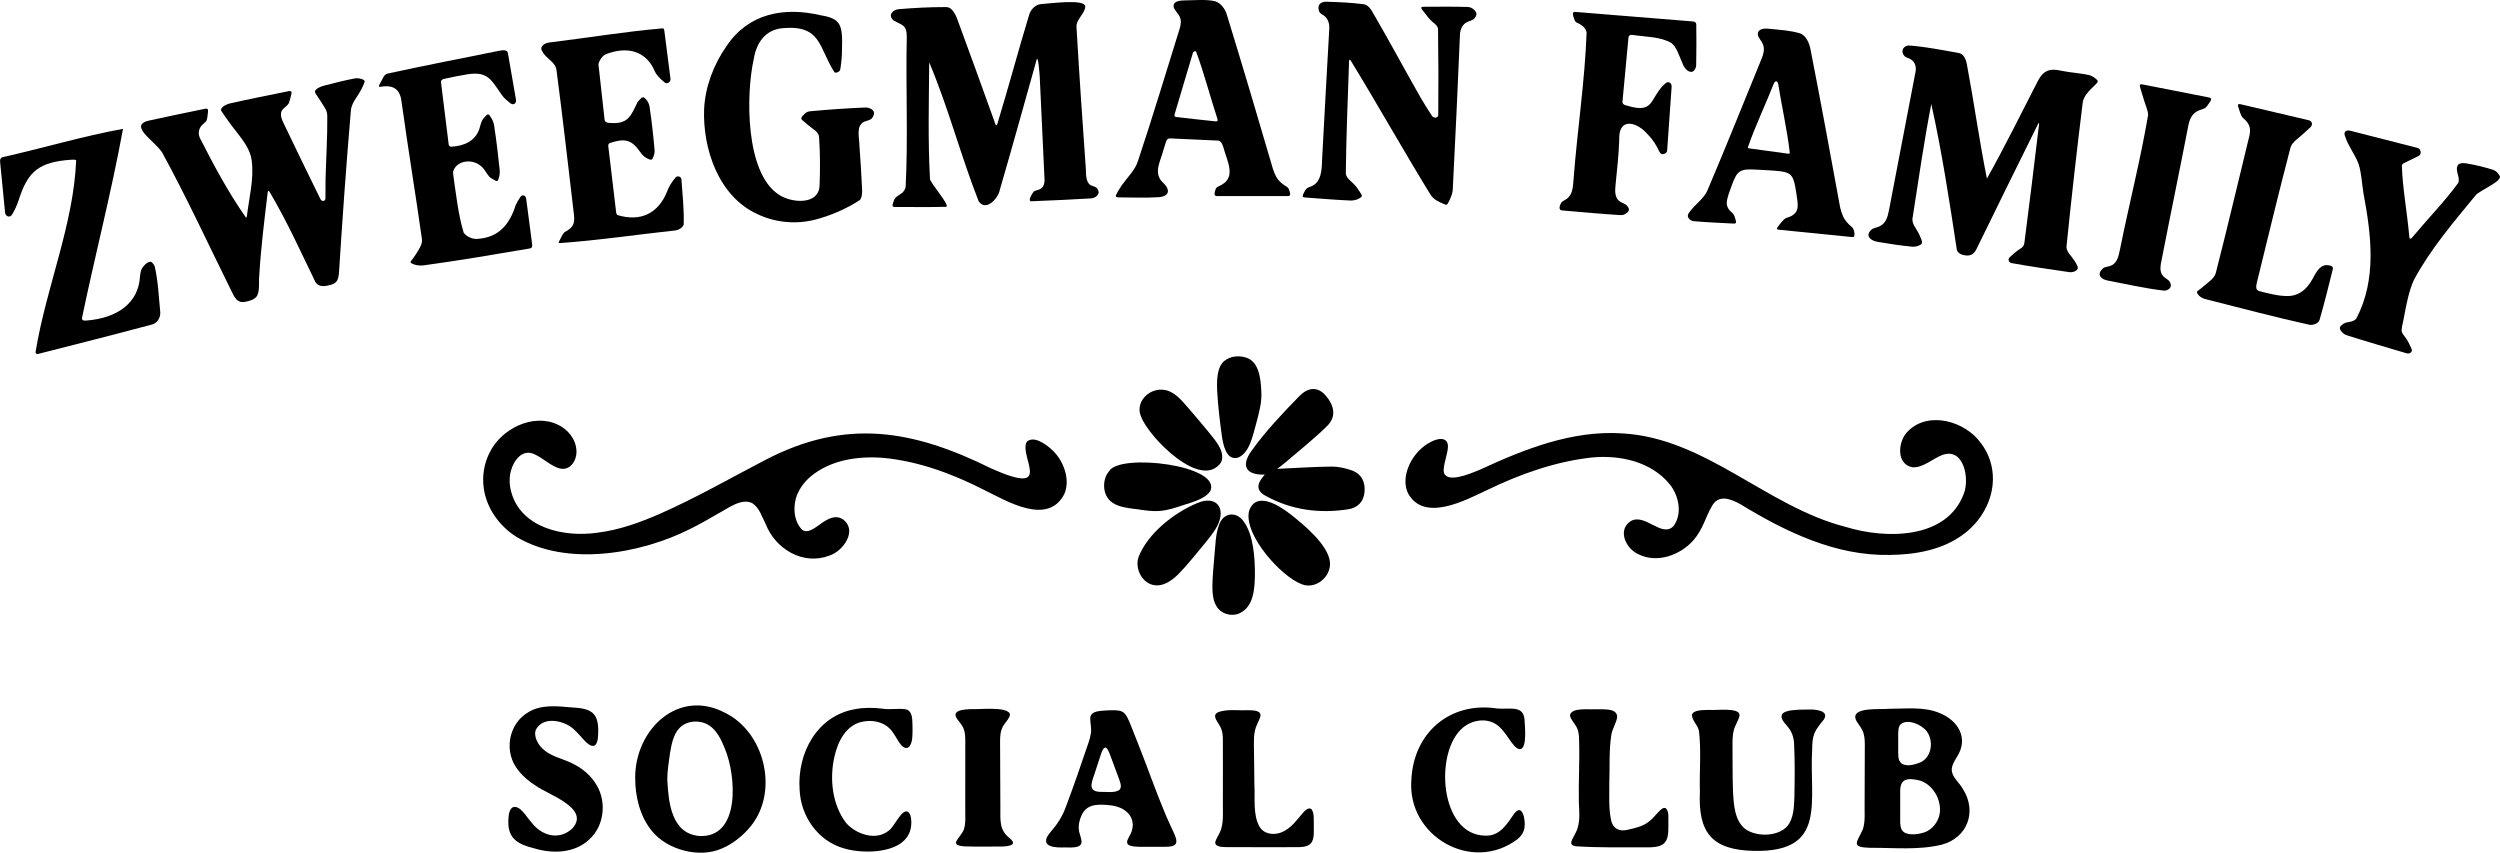
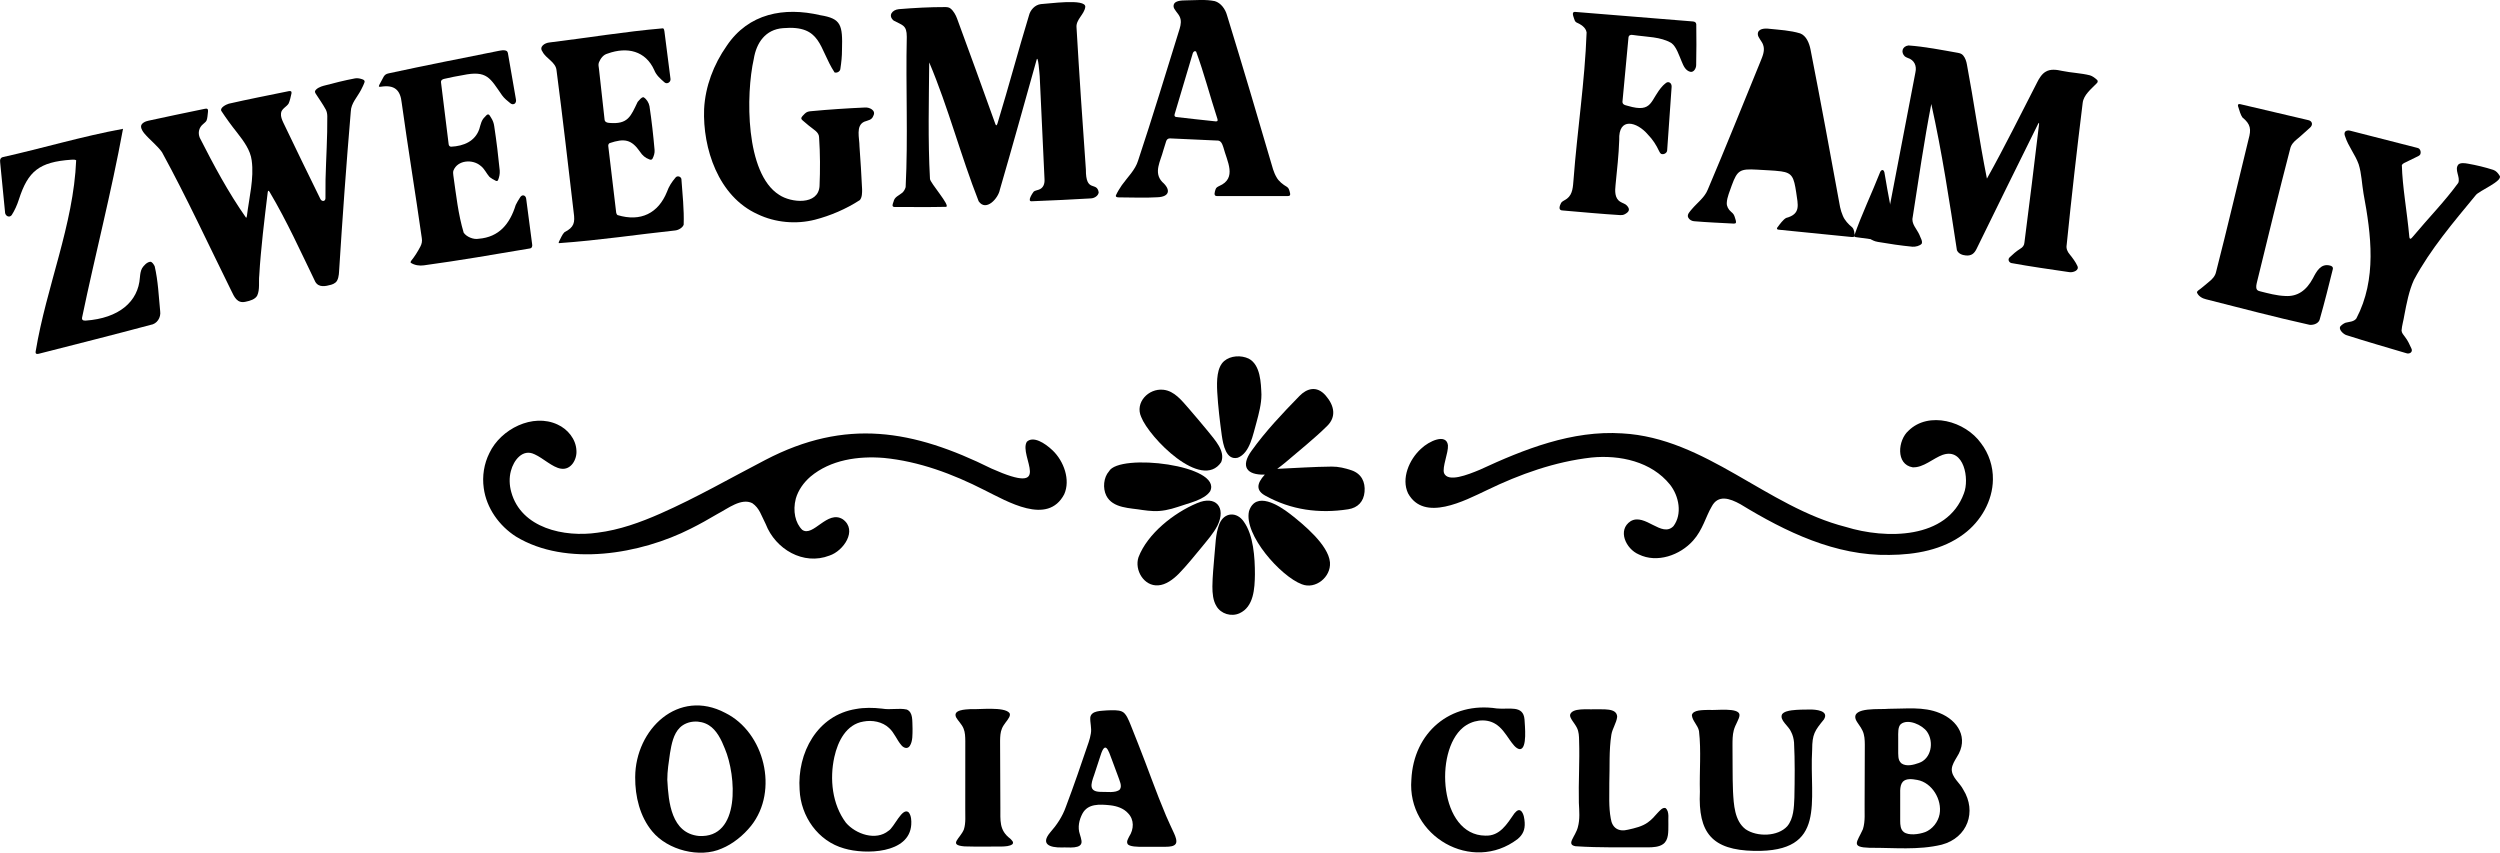
<svg xmlns="http://www.w3.org/2000/svg" id="Layer_1" viewBox="0 0 1271.78 433.79">
  <path d="M271.89,231.09c-6-2.95-10.6,3.05-11.99,8.49-.94,3.44-.79,7.23.18,10.72,5.03,18.42,26.98,23.17,43.9,20.68,11.12-1.38,21.79-5.23,32.01-9.74,18.22-8.02,35.59-18.06,53.3-27.24,40.99-21.38,75.12-15.42,115.09,4.36,32.52,14.52,13.61-6.47,17.99-13.64,3.24-3.03,9.05.54,13.1,4.39,5.74,5.47,9.17,15.04,5.91,22.33-8.44,16.09-29.03,3.56-40.68-2.17-16.03-8.17-33.13-14.58-51.09-16.32-13.08-1.06-27.1.95-37.34,9.54-3.43,2.98-6.17,6.79-7.43,11.15-1.66,6.33-.24,12.52,3.27,15.9,5.58,3.88,12.79-10.4,20.68-5.35,7.61,5.57.27,16.13-6.83,18.44-13.25,5.14-27.46-3.23-32.42-16-2.28-4.41-3.15-8.13-6.85-10.67-5.62-2.78-12.4,2.74-17.68,5.47-4.47,2.64-8.98,5.19-13.62,7.5-25.49,12.96-63.38,19.53-88.86,4.06-8.57-5.46-15.07-14.51-16.44-24.67-.87-6.13.15-12.44,2.88-17.87,5.8-12.25,22.09-20.36,34.63-14.5,5.16,2.31,9.38,7.43,9.63,13.16.39,4.6-2.8,10.2-7.94,9.29-4.21-.64-9-5.34-13.31-7.28l-.11-.05Z" />
  <path d="M988.39,231.33c-5,1.78-9.87,6.65-15.37,6.4-8.78-1.45-7.55-13.88-2.13-18.63,10.26-10.09,28.86-4.9,36.9,6.4,3.99,5.23,6.15,11.78,6.03,18.43-.11,10.86-6.17,21.3-14.8,27.71-10.76,8.12-24.62,10.56-37.84,10.65-27.4.56-52.8-11.75-75.8-25.79-5.47-3.03-11.39-5.01-14.63,1.21-3,5.07-4.53,11.83-9.45,17.29-6.63,7.45-18.32,11.61-27.62,7.04-6.63-2.8-11.02-12.46-4.13-16.93,7.3-4.26,15.84,8.68,21.77,2.53,4.57-6.11,2.85-15.3-1.8-21.15-9.42-11.7-25.49-15.19-39.97-13.74-18.55,2.1-36.35,8.45-53.13,16.58-11.32,5.35-32.01,16.42-40.13,1.61-3.52-7.46.52-17.13,6.57-22.63,4.02-3.91,12.9-8.04,13.73-1.83.3,3.84-3.02,11.14-1.98,14.21,2.01,4.82,12.01.83,18.12-1.7,22.71-10.52,47.01-20.19,72.49-18.53,42.46,2.32,73.57,37.37,113.77,47.59,20.31,6.28,51.53,6.4,60.07-17.04,2.91-7.39.05-23.18-10.55-19.7l-.12.04Z" />
  <path d="M1010.83,90.76c9.34-16.73,17.33-33.05,25.45-48.78.96-1.97,2.46-4.42,4.34-5.47,2.48-1.55,5.67-1.04,8.41-.44,4.68.98,9.53,1.09,14.15,2.25,1.3.4,2.51,1.31,3.57,2.28.67.63.38,1.4-.28,1.93-2.59,2.71-6.48,5.69-6.98,9.78-2.97,24.04-5.71,48.16-8.15,72.26-.34,1.87.36,3.46,1.56,4.86,1.58,1.96,2.95,3.83,3.85,5.77,1.25,2.35-2.23,3.59-4.13,3.23-9.82-1.45-19.72-2.83-29.48-4.62-1.29-.41-1.83-1.88-.85-2.86,1.69-1.61,3.35-3.1,5.46-4.43,1.22-.7,2.02-1.7,2.1-3.15,2.54-19.36,4.86-38.87,7.42-60.01.12-1.1-.04-1.16-.55-.16-11.06,22.41-21.13,42.65-31.28,63.53-1.08,2.14-2.49,3.47-5.31,3.24-1.92-.16-3.89-.91-4.63-2.71-3.77-24.7-7.57-49.79-13.03-74.35-3.65,18.82-6.49,38.45-9.46,57.57-.81,3.36,2.01,5.85,3.42,8.97.44,1.34,1.75,3.2,1.17,4.52-.9,1.09-3.18,1.66-4.7,1.54-5.85-.57-11.75-1.43-17.56-2.44-3.62-.57-6.85-3.01-3.27-6.28,1-.87,2.76-.97,4.09-1.66,1.37-.65,2.48-1.74,3.19-3.06.86-1.56,1.28-3.49,1.63-5.3,4.45-23.38,8.93-46.65,13.42-69.96.76-3.33-.55-6.31-3.96-7.36-.48-.21-1.02-.43-1.42-.75-2.17-2.09-1.36-5.16,1.85-5.58,8.41.6,16.85,2.3,25.16,3.76,1.04.2,1.98.48,2.68,1.35,1.06,1.27,1.63,3.03,1.9,4.65,3.52,18.64,6.15,37.94,10.14,57.88h.06Z" />
  <path d="M472.7,31.88c-.15,19.25-.7,39.44.39,59.11-.01,1.95,10.71,13.94,8.16,14.23-9.55.22-17.69.05-26.28.07-1.55-.07-.75-1.73-.42-2.68.49-2.5,2.71-3.08,4.5-4.59.81-.77,1.35-1.75,1.66-2.82,1.29-25.36,0-50.98.58-76.42.02-6.1-2.24-5.89-6.66-8.3-3.04-2.54-.77-5.49,2.62-5.82,7.8-.63,15.7-1.08,23.51-1.06,1.02,0,1.99.08,2.81.75,1.47,1.17,2.65,3.28,3.31,5.11,6.38,17.15,12.54,34.46,19.44,53.54.52,1.53.99.34,1.22-.55,5.86-19.28,10.18-35.73,15.88-54.48.66-2.87,3.07-5.53,6.09-5.88,3.4-.1,23.13-3.06,22.58,1.48-.49,3.79-4.84,6.41-4.45,10.41,1.4,24.07,3.03,48.16,4.76,72.22-.09,12.16,5.59,5.86,6.52,11.65-.22,1.86-2.27,3.01-4,3.08-9.53.6-19.2.99-30.04,1.45-2.71.24.71-4.6,1.01-4.93.7-.55,1.67-.6,2.48-.94,2.36-.75,3.14-2.99,2.99-5.29-.87-17.43-1.57-35.01-2.45-52.49-.09-.87-.82-11.79-1.66-8.01-6.35,22.63-12.34,44.26-18.61,65.77-.78,4.38-7.02,11.34-10.78,5.91-9.11-23.13-15.48-47.81-25.1-70.54l-.05.03Z" />
  <path d="M105.65,55.59c.22.34.18.81.16,1.24-.26,1.95-.23,3.31-.79,4.59-.4.67-.95,1.03-1.67,1.69-2.16,1.75-2.77,4.44-1.71,6.99,7,13.76,14.43,27.7,23.52,40.64.22.04.36-.3.44-.86,1.16-9.42,3.69-19.16,2.45-28.22-.66-5.39-4.18-9.99-7.46-14.23-2.83-3.55-5.54-7.25-8-11.01-.82-1.63,2.44-3.26,3.81-3.67,9.67-2.22,19.2-4.06,30.6-6.4.48-.07.86-.05,1.08.14.26.25.25.65.2,1.03-.39,1.69-.75,3.59-1.44,5.12-.97,1.7-3.81,2.72-3.89,5.14-.17,1.48.47,3.07,1.11,4.46,6.21,13.04,12.58,26.04,18.92,38.98.63,1.35,2.45,1.42,2.59-.25.1-3.23-.06-6.48.04-9.71.27-10.7.99-21.45.89-32.13-.02-1.17-.2-2.23-.71-3.29-1.51-2.81-3.55-5.64-5.19-8.2-.25-.4-.47-.9-.32-1.34.64-1.36,2.82-2.25,4.31-2.65,5.3-1.4,10.7-2.78,16.05-3.78,1.17-.18,2.26,0,3.4.37.89.27,1.6.6,1.42,1.52-.41,1.29-1.17,2.72-1.8,3.99-1.91,3.67-5.07,6.79-5.2,10.94-2.3,27.06-4.25,54.18-5.96,81.3-.07,1.85-.41,4.77-1.94,5.83-.59.48-1.31.79-2.05,1.02-2.99.83-6.33,1.53-8.1-1.46-7.43-15.3-14.35-30.7-23.22-45.68-.54-.91-.86-.89-1,.17-.84,7.02-1.73,14.11-2.48,21.17-.71,7-1.43,13.99-1.81,21-.39,3.33.38,7.22-1.04,10.3-.98,1.87-3.51,2.69-5.99,3.18-4.28.97-5.73-2.57-7.21-5.62-11.64-23.53-22.68-47.45-35.25-70.47-2.48-3.47-6.24-6.28-9.04-9.62-.77-.96-1.49-2.14-1.62-3.22-.18-1.87,2.26-2.9,3.83-3.2,8.91-1.97,17.92-3.81,28.33-5.98.51-.12,1.33-.29,1.65.07l.08.1Z" />
-   <path d="M662.69,99.91c-.07-.86.73-1.9,1.06-2.65.54-1.14,1.16-1.68,2.42-2.12,6.15-1.91,6.22-8.59,6.39-13.92,1.21-22.15,2.36-44.32,3.65-66.45.22-2.92-.74-5.86-3.47-7.31-1.03-.6-1.72-1.2-1.88-2.34-.69-2.8,1.12-4.28,3.86-4.24,6.13.18,12.33.44,18.4,1.2,2.19.12,3.54,1.57,4.72,3.41,8.43,14.44,16.32,29.16,24.57,43.69,1.89,3.34,3.99,6.6,6.08,9.8.73,1.19,3,1.18,3.17-.32.15-14.41.1-28.86-.11-43.25.18-1.99-1.39-3.13-2.79-4.24-2-1.75-2.98-3.33-4.53-5.26-.37-.62-1.31-1.33-1.18-2.09.09-.24.43-.34.92-.37,8.53-.04,15.46-.13,22.22.09,1.95-.13,3.95,1.18,4.76,2.89.46,1.02-.21,2.11-.87,2.9-.8.97-2.24,1.22-3.52,1.81-2.6,1.1-3.73,3.76-3.86,6.47-1.08,26.1-2.32,52.27-3.64,78.37-.02,2.62-1.16,4.84-2.35,7.22-.25.5-.63,1.08-1.27.97-2.86-1.17-6.2-2.49-7.81-5.28-13.78-22.44-26.66-45.44-40.41-67.92-.49-.73-.96-.9-.94.35-.66,19.61-1.43,37.95-1.64,56.21-.22,2.44,1.8,3.93,3.4,5.45,2.05,1.86,3.2,3.8,4.49,5.9.19.37.35.77.16,1.13-1.4,1.42-3.84,2.13-5.85,2-7.27-.31-14.63-.93-23.14-1.56-.48-.05-.84-.16-.96-.43l-.04-.12Z" />
  <path d="M424.53,36.81c-8.06-12.33-6.47-24.19-26.19-22.49-8.99.66-13.56,7.49-14.88,15.65-4.05,17.96-4.4,58.24,12.89,69.14,6.02,4.08,19.92,5.43,20.56-4.43.35-8.2.33-16.5-.22-24.66.03-2.89-2.95-4.15-5.26-6.13-1.05-.88-2.09-1.78-3.14-2.65-.38-.33-.65-.67-.65-1.03-.02-.72,1.05-1.65,1.77-2.39.87-.87,1.84-1.15,3-1.24,9.18-.87,18.43-1.48,27.64-1.89,2.23-.18,5.72,1.45,4.25,4.18-.8,2.28-2.64,2.26-4.7,3.07-4.37,2.07-2.37,8.25-2.37,12.53.51,7.26,1.01,14.53,1.33,21.8.02,1.79.04,4.1-1.14,5.51-7.05,4.59-15.09,7.98-22.82,9.98-9.51,2.44-20.18,1.54-29.2-2.8-20.04-9.05-27.97-33.57-27.21-53.47.59-11.54,4.84-22.68,11.5-32.17,11.11-16.55,29.18-19.89,47.63-15.58,10.59,1.72,11.39,4.88,11.01,17.66.01,3.26-.31,6.19-.8,9.46-.03,1.42-1.6,2.35-2.88,2.03l-.12-.06Z" />
  <path d="M284.22,123.64c-.05-.21.05-.54.24-.94.88-1.59,1.51-3.44,2.7-4.58,4.94-2.52,5.41-4.91,4.68-10.04-2.84-24.09-5.57-48.2-8.72-72.23-.34-4.3-5.45-6.06-7.16-9.59-1.89-2.52,1.2-4.47,3.63-4.67,18.89-2.28,38.07-5.51,57.71-7.19.47.25.63.94.69,1.49,1.06,8.28,2.1,16.25,3.09,24.18.29,1.64-1.72,3-3.05,1.82-2.06-1.79-4.21-3.64-5.21-6.24-4.41-9.8-13.74-12-23.72-8.4-2.24.59-3.56,2.47-4.42,4.48-.45,1.1-.09,2.25.03,3.4.97,8.62,1.88,17.26,2.85,25.78.15,1.2,1.33,1.57,2.44,1.62,9.53.79,10.81-3.31,14.38-10.69.79-.81,1.81-2.43,3-2.38,1.51.87,2.71,2.83,3.02,4.57,1.11,7.35,1.94,14.86,2.59,22.27.13,1.55-.34,3.02-1.05,4.41-.35.57-.87.7-1.6.38-2.08-.76-3.57-2.04-4.77-3.9-4.35-6.28-7.92-6.9-15.44-4.39-.6.36-.8.97-.68,1.67,1.33,11.19,2.65,22.53,4.01,33.71.09.51.3.94.7,1.24,11.8,3.59,20.75-.99,25.13-11.83.95-2.73,2.47-5.03,4.33-7.23.86-1.14,2.69-.66,3.01.67.55,7.7,1.43,15.59,1.16,23.26-.48,1.53-2.71,2.83-4.43,2.96-18.89,2-38.42,5-59.1,6.45l-.04-.1Z" />
  <path d="M656.17,99.39c-.28.37-1.04.37-1.55.36-12.29,0-23.71.02-35.58-.01-1.91,0-1.03-2.28-.63-3.52.26-.84,1.09-1.23,1.83-1.6,9.21-3.97,3.95-12.59,2.1-19.68-.58-1.71-1.19-3.62-3.32-3.45-8.01-.36-15.82-.76-23.87-1.09-.99.01-1.61.53-1.92,1.48-.51,1.58-.98,3.18-1.48,4.75-1.33,5.27-5.07,11.13-.5,15.94,4.46,3.9,3.8,7.55-2.46,7.78-6.14.36-12.34.11-19.57.06-.8.02-1.92-.17-1.49-1.15.82-1.76,1.84-3.41,2.95-5.04,2.91-4.1,6.86-7.74,8.3-12.57,7.39-22.23,14.16-44.68,21.13-67.07.62-2.09.96-4.24-.05-6.22-.76-1.62-2.9-3.5-3.04-4.97-.28-3.21,4.12-3.16,6.39-3.21,4.9-.06,9.87-.58,14.59.4,3.12.93,5.31,4.05,6.16,7.07,8.03,26.08,15.79,52.31,23.46,78.5.47,1.41,1.02,2.78,1.77,4.03,1.1,2.03,3.19,3.67,5.34,4.92.85.61,1.05,1.35,1.36,2.43.2.7.35,1.37.14,1.75l-.07.11ZM608.4,26.21c-.69-.51-1.48.24-1.65.99-2.96,9.91-5.93,19.88-9.17,30.79-.22.76-.13,1.34.68,1.53,7,.85,13.2,1.46,20.21,2.23.32.01.59-.03.75-.15.23-.17.25-.51.15-.96-4-12.32-6.89-23.55-10.86-34.33l-.11-.09Z" />
-   <path d="M943.26,120.27c-.27.4-.98.34-1.48.28-12.09-1.21-23.66-2.36-36.85-3.69-.7-.09-1.22-.26-.88-.98,1.41-1.93,3.12-4.22,4.56-5,7.69-2.03,5.98-6.76,5.14-12.99-1.18-7.79-2.02-9.91-7.69-10.72-4.09-.53-8.22-.57-12.33-.87-8.51-.48-9.92.25-12.74,7.94-.97,2.96-2.44,5.97-2.56,9.04-.07,1.6.79,3.3,2.23,4.5,1.11.89,1.56,1.55,1.98,3.12.21.76.57,1.53.47,2.32-.14.34-.17.28-.3.38-.23.13-.57.15-.98.14-7.19-.38-13.7-.66-20.07-1.2-1.14-.1-2.29-.73-2.87-1.74-.96-1.66.85-3.23,1.84-4.48,2.78-3.27,6.42-5.84,8.02-9.83,9.22-21.69,17.98-43.61,26.91-65.44,1.06-2.61,2.29-5.45,1.26-8.23-.55-1.78-2.66-3.73-2.69-5.36-.15-2.95,3.57-3.12,5.76-2.82,5.35.56,10.72.81,15.78,2.35,3.09,1.14,4.61,4.95,5.24,8.08,5.24,26.7,10.17,53.52,15.06,80.29.34,1.52.78,3,1.4,4.4.92,2.27,2.77,4.29,4.79,5.93,1,.96,1.33,3.34,1.05,4.44l-.07.12ZM889.2,75.15c.23.3.82.36,1.23.42,6.5.89,12.33,1.68,18.75,2.56.45.07,1.11.12,1.33-.27-1.45-12.28-4.17-24-5.96-35.36-.11-.48-.36-.9-.72-1.06-.67-.31-1.28.5-1.5,1.13-4.11,10.51-9.28,21.14-13.21,32.48l.06.1Z" />
+   <path d="M943.26,120.27c-.27.4-.98.34-1.48.28-12.09-1.21-23.66-2.36-36.85-3.69-.7-.09-1.22-.26-.88-.98,1.41-1.93,3.12-4.22,4.56-5,7.69-2.03,5.98-6.76,5.14-12.99-1.18-7.79-2.02-9.91-7.69-10.72-4.09-.53-8.22-.57-12.33-.87-8.51-.48-9.92.25-12.74,7.94-.97,2.96-2.44,5.97-2.56,9.04-.07,1.6.79,3.3,2.23,4.5,1.11.89,1.56,1.55,1.98,3.12.21.76.57,1.53.47,2.32-.14.34-.17.28-.3.38-.23.13-.57.15-.98.14-7.19-.38-13.7-.66-20.07-1.2-1.14-.1-2.29-.73-2.87-1.74-.96-1.66.85-3.23,1.84-4.48,2.78-3.27,6.42-5.84,8.02-9.83,9.22-21.69,17.98-43.61,26.91-65.44,1.06-2.61,2.29-5.45,1.26-8.23-.55-1.78-2.66-3.73-2.69-5.36-.15-2.95,3.57-3.12,5.76-2.82,5.35.56,10.72.81,15.78,2.35,3.09,1.14,4.61,4.95,5.24,8.08,5.24,26.7,10.17,53.52,15.06,80.29.34,1.52.78,3,1.4,4.4.92,2.27,2.77,4.29,4.79,5.93,1,.96,1.33,3.34,1.05,4.44l-.07.12Zc.23.3.82.36,1.23.42,6.5.89,12.33,1.68,18.75,2.56.45.07,1.11.12,1.33-.27-1.45-12.28-4.17-24-5.96-35.36-.11-.48-.36-.9-.72-1.06-.67-.31-1.28.5-1.5,1.13-4.11,10.51-9.28,21.14-13.21,32.48l.06.1Z" />
  <path d="M192.74,43.84c.06-.32.26-.83.48-1.18,1.85-2.99,1.79-4.84,4.51-5.35,18.51-4.01,37.22-7.69,55.83-11.41,1.46-.22,2.84-.69,4.23.06.31.27.49.59.58,1.03,1.37,7.76,2.71,15.62,4.07,23.45.22.93.05,2.02-.89,2.44-.64.3-1.3.14-1.91-.34-1.52-1.23-3.12-2.49-4.25-4.08-6.08-8.7-7.54-12.83-19.98-10.23-3.32.54-5.82,1.07-9.44,1.89-.94.19-1.75.73-1.62,1.8,1.28,10.58,2.57,21.01,3.89,31.49.12.69.48,1.14,1.19,1.22,6.53-.3,12.29-2.81,14.4-9,.72-2.4,1.05-4.57,2.9-6.22,1.59-1.91,2-1.46,3.13.53.86,1.33,1.37,2.76,1.57,4.32,1.13,7.47,2.06,15.01,2.79,22.52.12,1.65-.24,3.38-.88,4.9-.24.4-.59.49-1.07.31-1.12-.53-2.4-1.24-3.34-2.09-1.42-1.58-2.53-4.18-4.43-5.55-4.02-3.48-11.71-3-13.83,2.4-.27.79-.15,1.66-.05,2.5,1.4,9.72,2.45,19.77,5.26,29.12,1.43,2.1,4.97,3.62,7.68,3.08,10.31-.84,15.79-7.51,18.79-17.17.6-1.32,1.42-2.57,2.2-3.82.45-.74,1.06-1.19,1.79-1.06.82.14,1.26.96,1.34,1.75.98,7.46,1.96,14.96,3.03,23.11.21,1.07-.13,2.06-1.36,2.16-18.03,3.04-35.67,6.1-53.71,8.55-2.23.34-4.78-.04-6.69-1.31-.19-.33.02-.69.23-1.01,1.81-2.23,3.29-4.62,4.65-7.2.74-1.39,1.01-2.77.74-4.34-3.25-22.95-7.04-45.82-10.22-68.83-.66-6.41-3.55-9.29-10.61-8.17-.17,0-.52.03-.7.04l-.3-.2v-.1Z" />
  <path d="M38.6,81.46c-.49-.33-1.59-.27-2.32-.21-16.35,1.13-22.05,5.84-26.66,20.18-.91,2.86-2.1,5.52-3.69,8.03-1.41,1.64-3.5.16-3.39-1.76-.82-8.3-1.64-16.62-2.47-25.16-.19-1.22.15-2.4,1.51-2.65,19.89-4.43,39.91-10.46,61-14.36-5.96,32.54-14.23,64.29-20.78,95.8-.31,1.27.25,1.85,1.75,1.77,16.95-1.2,26.79-9.62,27.62-21.97.14-1.57.34-3.3,1.11-4.69.82-1.33,2.56-3.22,4.28-3.28.87.12,1.66,1.33,2.13,2.3,1.73,7.43,2.05,15.25,2.79,22.84.48,3.23-1.61,6.54-4.95,6.99-18.59,4.98-37.3,9.7-56.72,14.65-1.02.27-1.88.21-1.68-1.12,5.46-33.07,19.28-64.46,20.61-97.27l-.12-.09Z" />
  <path d="M845.06,78.26c-.49-.25-.78-.84-1.04-1.35-1.47-3.17-3.28-5.97-5.69-8.43-5.62-6.65-15.08-9.05-14.61,2.71-.24,7.64-1.13,15.24-1.87,22.86-.34,3.03-.51,6.87,2.45,8.61,1.1.7,2.54,1.01,3.32,1.92,1.85,1.98,1.03,3.26-1.07,4.39-.71.38-1.47.5-2.28.46-9.43-.58-18.92-1.47-29.22-2.35-2.61.03-1.64-2.43-.88-3.91.56-.87,1.98-1.31,3.02-2.15,2.94-2.26,2.98-6.2,3.28-9.6,1.88-24.95,5.76-50,6.65-74.93-.4-2.66-3.13-4.17-5.23-5.11-.75-.46-.92-1.24-1.2-2.07-.35-1.15-1.38-3.51.77-3.24,20.5,1.66,40.01,3.24,59.7,4.84.96.08,1.63.43,1.75,1.41.12,7.02.08,13.94-.05,20.74.02,1.61-1.19,3.93-3.07,3.45-2.37-.66-3.36-2.93-4.27-5.14-1.35-3.11-2.71-7.56-5.17-9.4-5.57-3.37-12.51-3.1-19.85-4.2-1.11-.2-2.02.23-2.09,1.44-1.09,11.44-2.03,21.79-2.99,31.93-.38,2.01,1,2.29,2.66,2.71,13.11,3.9,11.16-3.15,17.9-10.33,1.06-.92,1.99-2.1,3.21-1.61.9.37,1.24,1.35,1.18,2.29-.74,10.7-1.49,21.44-2.26,32.14.02,1.48-1.69,2.39-2.92,2l-.13-.06Z" />
  <path d="M1231.16,78.63c-.21.35-.57.59-.94.78-2.17,1.07-4.53,2.17-7.27,3.55-.44.24-.87.59-1.1,1,.29,11.26,2.57,23.02,3.8,36.51.17,1.51.86,1.07,1.62.14,8.33-9.96,16.44-18.17,23.29-27.6,1.2-2.94-2.2-6.73.09-9.37,1.16-.98,3.36-.63,4.82-.38,4.34.76,8.71,1.82,12.86,3.15,1.45.47,2.43,1.64,3.23,2.94,2.04,2.66-10.47,7.72-12.09,9.9-11.29,13.72-23.14,27.56-31.48,43.16-2.5,5.5-3.69,11.76-4.88,17.98-.4,2.63-1.23,5.19-1.41,7.79.08,1.24,1.04,2.23,1.75,3.21,1.52,1.95,2.31,3.87,3.24,5.84.97,1.91-.99,3.11-2.76,2.39-10.07-2.99-20.23-5.91-30.21-9.11-1.48-.39-4.37-3-3.08-4.55.69-.73,1.62-1.42,2.57-1.78,1.86-.51,4.25-.44,5.51-2.19,10.49-19.96,7.55-42.56,3.64-63.5-.86-4.98-.97-10.14-2.47-14.91-1.75-4.97-5.31-9.14-6.9-14.2-.35-.86-.48-1.71,0-2.34.57-.75,1.76-.79,2.66-.53,11.36,2.9,22.74,5.8,34.08,8.72,1.49.25,2.02,2.07,1.5,3.27l-.07.13Z" />
  <path d="M1148.24,147.46c.37.43.99.62,1.56.75,4.12,1.03,8.37,2.21,12.72,2.36,6.26.41,10.8-2.83,14.12-9.05,1.79-3.5,4.02-7.6,8.57-6.45.9.15,1.77.74,1.53,1.82-2.08,8.38-4.17,16.82-6.54,25.1-.35,2.45-3.06,3.45-5.26,3.25-17.66-3.9-35.19-8.57-52.72-13-1.86-.42-3.85-1.56-4.59-3.41-.05-.44.31-.81.66-1.09,1.75-1.2,3.31-2.65,5.14-4.13,1.79-1.42,3.45-3.01,3.92-5.34,5.74-22.39,11.01-44.94,16.51-67.42,1.41-5.07,1.15-7.61-3.12-11.12-.82-1.09-1.59-3.53-2.25-5.78-.17-.9.28-1.15,1.17-.96,12.82,2.99,23.78,5.58,34.59,8.12.84.18,1.65.68,1.84,1.57.19.92-.36,1.75-1.04,2.34-2.19,1.88-4.18,3.87-6.57,5.79-1.63,1.32-3.01,2.82-3.46,4.93-5.86,22.46-11.31,45.07-16.84,67.63-.29,1.27-.76,2.9-.04,3.98l.1.12Z" />
  <path d="M992.88,391.32c-.05,4.2,4.12,6.88,5.88,10.41,6.87,11.06,2.28,24.43-11,27.97-11.98,2.9-24.32,1.5-36.62,1.59-9.91-.3-6.41-2.82-3.45-9.49,1.3-4.12.76-8.57.86-12.85.04-10.04.1-20.14.1-30.2-.02-2.4-.13-4.86-1.16-7.04-.92-2.11-2.78-4-3.46-5.75-2.3-6.54,12.88-4.88,16.62-5.38,8.7.02,17.83-1.25,26,2.13,9.34,3.72,15.12,12.79,8.8,22.45-1.08,1.85-2.4,3.88-2.55,6v.16ZM967.97,397.71c-1.92,2.17-1.16,6.28-1.32,9.63,0,3.41,0,6.78,0,10.18.01,2.06.1,4.42,1.85,5.77,2.47,1.84,7.63,1.18,10.79.02,3.75-1.43,6.65-5.13,7.41-9.14,1.33-7.35-3.83-16.06-11.36-17.41-2.74-.51-5.59-.8-7.27.84l-.1.1ZM967.36,388.39c2.5,1.69,6.13.7,8.72-.23,6.35-2.09,7.87-10.6,4.28-15.86-2.36-3.49-9.79-6.92-13.44-3.89-1.48,1.43-1.28,4.37-1.28,7.06,0,1.88,0,3.78,0,5.68.04,2.83-.28,5.56,1.59,7.12l.13.1Z" />
-   <path d="M1088.69,43.08c.27-.33,1.07-.18,1.55-.07,11.87,2.34,22.33,4.37,33.73,6.63,1.25.25.92,1.27.35,2.07-1,1.44-1.72,2.63-2.48,3.2-.71.49-1.6.65-2.42.95-3.78,1.25-5.26,3.93-6.05,7.34-4.58,23.68-9.52,47.34-14.12,71.04-.38,2.31-.34,4.76,1.41,6.45.99,1.01,2.61,1.59,3.22,2.85,1.3,2.26-.31,4.13-2.76,4.33-9.85-1.09-19.66-3.42-29.41-5.26-3.69-.92-4.94-3.46-1.83-6.15,1-.8,2.79-.76,4.1-1.38,3.41-1.47,3.88-5.59,4.62-8.84,4.55-22.62,10.34-45.1,14.18-67.8-.09-2.34-1.37-5-2.06-7.36-.64-2.2-1.12-3.76-1.99-6.55-.12-.45-.28-.99-.11-1.36l.06-.1Z" />
  <path d="M323.13,395.26c.14-24.33,21.98-45.24,45.85-32.59,19.9,9.85,27.31,39.53,13.14,57.39-3.92,4.91-9.36,9.31-14.94,11.59-11.17,5.02-27.53.85-35.38-8.71-6.28-7.52-8.74-17.8-8.67-27.5v-.19ZM339.48,396.93c.6,11.22,2.04,26.88,15.97,28.33,21.51,1.4,19.05-30.9,13.3-44.4-1.78-4.56-4.19-9.47-8.13-11.92-4.45-2.8-10.96-2.53-14.78,1.22-3.25,3.22-4.23,8.37-5,12.97-.65,4.5-1.39,9.12-1.38,13.61v.2Z" />
  <path d="M884.9,363.78c.04,1.84-2.17,4.8-2.92,7.76-.63,2.45-.64,5.04-.64,7.59.12,7.72-.06,15.66.26,23.48.37,6.6.74,14.96,6.42,19.25,5.85,3.99,16.41,3.73,21.19-1.56,3.24-3.91,3.4-9.55,3.61-14.48.19-9.41.3-18.77-.17-28.13-.17-1.89-.61-3.67-1.47-5.34-1.17-3.01-6.07-5.96-4.62-8.98.94-1.35,3.19-1.78,4.86-2.02,2.99-.37,6.17-.4,9.26-.41,2.99-.04,9.91.53,7.19,5.02-4.72,5.8-5.98,7.49-6,15.38-1.57,26.42,7.88,52.25-29.52,51.52-21.42-.45-28.56-9.15-27.6-30.09-.29-10.28.73-20.72-.45-30.87-.59-3.06-3.45-5.2-3.63-8.15.67-2.7,5.48-2.5,8.76-2.62,3.07.38,15.25-1.43,15.48,2.53v.11Z" />
  <path d="M649.74,238.51c9.4-.43,18.55-1.06,27.71-1.15,3.38-.04,6.9.79,10.12,1.9,5.03,1.74,7.05,5.94,6.59,10.98-.44,4.88-3.35,8.07-8.33,8.84-14.8,2.29-28.98.38-42.18-6.94-4.63-2.57-4.57-5.98-.23-10.69-9.28.27-12.42-4.18-6.81-12.03,7.18-10.04,15.81-19.13,24.46-28,3.58-3.68,8.7-5.53,13.32-.2,4.52,5.22,5.42,10.86.79,15.43-6.71,6.63-14.17,12.49-21.33,18.65-1.33,1.14-2.77,2.17-4.11,3.21Z" />
-   <path d="M301.82,379.44c-1.73.18-3.64-1.82-4.93-3.19-1.55-1.7-3.05-3.5-4.77-5.04-4.76-4.67-15.61-7.14-19.42-.18-1.63,3.57,1.29,8.52,4.57,10.91,3.75,2.98,8.8,3.98,13.5,6.23,5.34,2.51,10.02,6.36,12.88,11.48,5.08,8.7,3.59,20.86-4.08,27.56-7.32,6.85-18.51,7.18-27.68,4.39-7.86-1.96-13.48-4.58-13.3-13.69.07-3.17.33-6.15,2.33-7.27,3.76-1.19,6.98,5.14,9.28,7.52,5.15,7.03,14.35,9.67,21.09,3.14,8.94-10.19-12.27-16.95-18.71-21.57-3.2-2.01-6.34-4.56-8.68-7.56-7.91-9.29-5.46-24.13,5.17-30.05,6.4-3.72,14.08-2.94,21.29-2.29,10.64.54,14.58,2.57,13.89,14.22-.02,2.1-.7,5.31-2.33,5.39l-.1.02Z" />
  <path d="M598.11,429.25c-.83,1.34-3.1,1.46-4.67,1.51-3.66.04-7.53,0-11.47.02-2.88.07-7.76,0-8.4-1.56-.59-1.23.3-2.48.84-3.65,2.43-3.69,2.69-8.57-.59-11.9-2.22-2.47-5.6-3.59-8.85-3.99-5.69-.61-11.55-.91-14.32,4.21-1.7,3.2-2.53,7.02-1.31,10.54.35,1.22.74,2.37.84,3.32.58,4.53-7.07,3.12-9.91,3.37-6.67.12-10.84-1.84-6.1-7.56,3.45-3.9,6.31-8.18,8.04-13.1,4.11-10.86,7.87-21.88,11.6-32.88.48-1.47.9-2.95,1.11-4.38.52-2.88-.46-5.53-.28-8.27.58-3.55,5.57-3.24,8.47-3.55,3.08-.13,5.72-.2,7.46.5,2.32.83,3.61,4.5,4.67,7.05,1.24,3.14,2.5,6.32,3.75,9.46,4.85,12.17,9.11,24.61,14.22,36.64,1.29,2.99,2.69,5.95,4.06,8.92.71,1.54,1.63,3.93.89,5.2l-.05.09ZM569.75,401.49c1.13-1.79-.18-4.2-1.13-6.98-.95-2.57-1.92-5.18-2.89-7.78-1.97-5.48-3.49-9.93-5.84-2.51-1.16,3.53-2.25,6.87-3.31,10.1-1.72,4.74-2.68,8.35,3.16,8.51,2.9-.11,7.94.77,9.93-1.23l.08-.1Z" />
  <path d="M773.2,381.11c-2.05-.11-3.92-2.97-5.23-4.78-2.13-3.06-4.22-6.37-7.5-8.23-4.83-2.81-11.57-1.83-16.22,2.01-14.78,12.24-11.93,54.76,11.31,54.99,7.48.34,11.07-5.96,14.85-11.35,1.25-1.47,2.34-2.21,3.52-1.08,1.29,1.5,1.56,3.85,1.7,5.81.2,3.62-.94,6.12-3.56,8.32-23.15,17.71-56.4-1.42-54.09-30.17,1.13-24.09,19.88-39.81,43.47-36.23,6.12.64,13.49-1.94,14.09,5.6.16,3.19,1.44,14.71-2.23,15.1h-.1Z" />
  <path d="M462.36,413.39c1.21,1.57,1.33,4.07,1.21,6.05-.88,14.94-23.5,15.34-34.08,12.19-13.35-3.69-22.12-16.31-22.72-29.84-1.31-18.83,8.99-37.99,28.72-41.12,4.11-.76,8.72-.71,13.18-.19,4.38.77,8.56-.42,12.63.47,3.29,1.45,2.72,5.65,2.92,9.79-.05,2.84.17,6.27-1.39,8.7-1.08,1.68-3.03,1.17-4.26-.3-2.35-2.69-3.65-6.47-6.3-8.81-3.37-3.19-8.55-4.15-13.06-3.27-8.65,1.42-12.98,9.93-14.77,18.03-2.46,11.14-1.15,24.03,5.88,33.43,5.03,5.87,15.3,9.34,21.66,4.12,2.84-1.55,7.06-12.4,10.32-9.34l.08.08Z" />
-   <path d="M667.2,411.69c1.48,2.03,1.05,5.27,1.15,7.75-.14,4.11.68,8.41-2.59,10.46-1.42.86-3.5,1.04-5.29,1.06-12.71-.01-25.14.07-37.55-.03-2.51-.09-5.88-.56-4.29-3.72.67-1.6,2.07-3.61,2.66-5.68,1.26-4.57.7-9.4.79-14.11-.01-10.6.08-21.23,0-31.85-.06-1.66-.21-3.24-.81-4.76-1.27-3.52-5.44-6.65-1.48-8.57,4.74-1.62,10.09-.71,15.02-.95,2.53.05,7.63-.06,6.16,3.8-.75,2.13-2.08,4.19-2.56,6.51-.55,2.44-.56,4.97-.54,7.46.14,6.62.15,13.36.25,20.06.43,6.86-.82,15.03,2.45,21.15,2.62,4.8,9.1,4.85,13.31,2.15,3.31-1.94,5.71-5.01,7.99-7.83,1.27-1.32,3.32-4.31,5.26-2.97l.07.07Z" />
  <path d="M847.35,411.14c2.08,1.79,1.15,5.76,1.37,8.3-.03,3.65.22,7.96-2.71,9.98-2.05,1.47-5.06,1.61-7.6,1.64-12.12-.07-24.58.26-36.91-.57-2.15-.37-2.66-1.36-1.78-3.28.77-1.72,2.38-4.09,2.95-6.4,1.13-4.04.72-8.29.52-12.42-.25-10.33.47-21.16.12-31.62-.04-2.22-.1-4.5-1.1-6.51-1.23-2.48-3.7-4.85-3.5-6.59.97-3.76,8.94-2.63,12.37-2.87,4.15.23,11.44-.91,11.6,3.83-.34,3.15-2.46,5.99-2.96,9.15-1.27,8.02-.75,16.27-1.04,24.39.05,6.08-.37,12.32.74,18.21.7,4.89,4.04,6.92,8.78,5.69,3.56-.78,7.31-1.68,10.05-3.68,1.92-1.34,3.44-3.09,4.98-4.84,1.15-1.17,2.53-2.95,4.04-2.47l.08.04Z" />
  <path d="M515.01,429.47c-1.3,1.04-3.72,1.12-5.48,1.17-6.17-.02-12.58.13-18.86-.07-8.51-.7-2.21-3.9-.32-8.65,1.08-3.4.61-7.11.69-10.65,0-11.42,0-22.84.02-34.28-.03-2.16-.06-4.41-.89-6.38-.83-2.14-2.86-3.99-3.74-5.61-1.98-3.99,4.77-4.09,7.28-4.26,4.47.26,17.26-1.38,19.84,2.01.37.63.23,1.4-.24,2.27-.87,1.63-2.77,3.5-3.6,5.57-.83,1.93-.91,4.1-.95,6.2,0,11.29.09,22.58.14,33.86.07,6.77-.75,11.62,5.04,16,.79.83,1.93,1.76,1.14,2.75l-.07.07Z" />
  <path d="M586.67,259.98c-1.79-.06-3.58-.27-5.37-.52-6.32-1.1-15.2-.76-18.51-7.32-1.89-3.79-1.4-9.25,1.36-12.36,5.15-9.44,57.84-3.17,51.48,10.11-2.98,4.51-11.22,6.08-16.48,7.99-4.14,1.39-8.32,2.29-12.29,2.11h-.19Z" />
  <path d="M676.57,286.18c.55,7.36-7.37,13.81-14.32,11.04-10.73-4.02-29.56-25.14-26.87-37.16,3.41-10.5,15.21-3.02,20.93,1.41,6.84,5.34,19.43,15.74,20.25,24.52v.19Z" />
  <path d="M619.28,267.48c-1.98,3.88-5.11,7.34-8.14,11.1-3.75,4.51-7.33,9.02-11.46,13.27-2.88,2.92-6.68,5.71-10.45,5.92-7.24.59-12.22-7.73-10.07-14.28,4.58-12.05,18.08-22.64,29.78-27.52,9.54-4.15,14.92,2.15,10.43,11.34l-.09.17Z" />
  <path d="M591.94,198.29c5.46.65,9.12,5.32,12.79,9.51,3.31,3.84,6.59,7.71,9.81,11.63,3.35,4.26,8.97,10.02,6.7,15.66-9.93,14.79-36.69-12.55-40.71-23-3.29-7.26,3.68-14.62,11.22-13.82l.19.02Z" />
  <path d="M641.7,200.9c.02,4.44-1.3,9.5-2.54,14.09-1.77,6.01-3.28,15.49-9.49,17.86-5.98,1.47-7.42-6.66-8.12-11.24-1.01-7.38-1.9-14.78-2.33-22.25-.3-5.83-.18-12.47,3.52-15.69,3.33-2.84,8.67-3.05,12.5-1.23,6.04,3.17,6.23,12.51,6.47,18.28v.19Z" />
  <path d="M620.33,266.49c2.47-6.02,8.9-6.28,12.43-1.08,4.88,6.82,5.65,18.07,5.63,26.87-.11,7.02-.54,16.43-7.88,19.72-4.15,1.85-9.42.3-11.7-3.66-1.72-2.8-2.06-6.45-2.05-10.03.06-5.21.6-10.26,1.01-15.39.6-5.49.49-11.15,2.5-16.26l.08-.18Z" />
</svg>